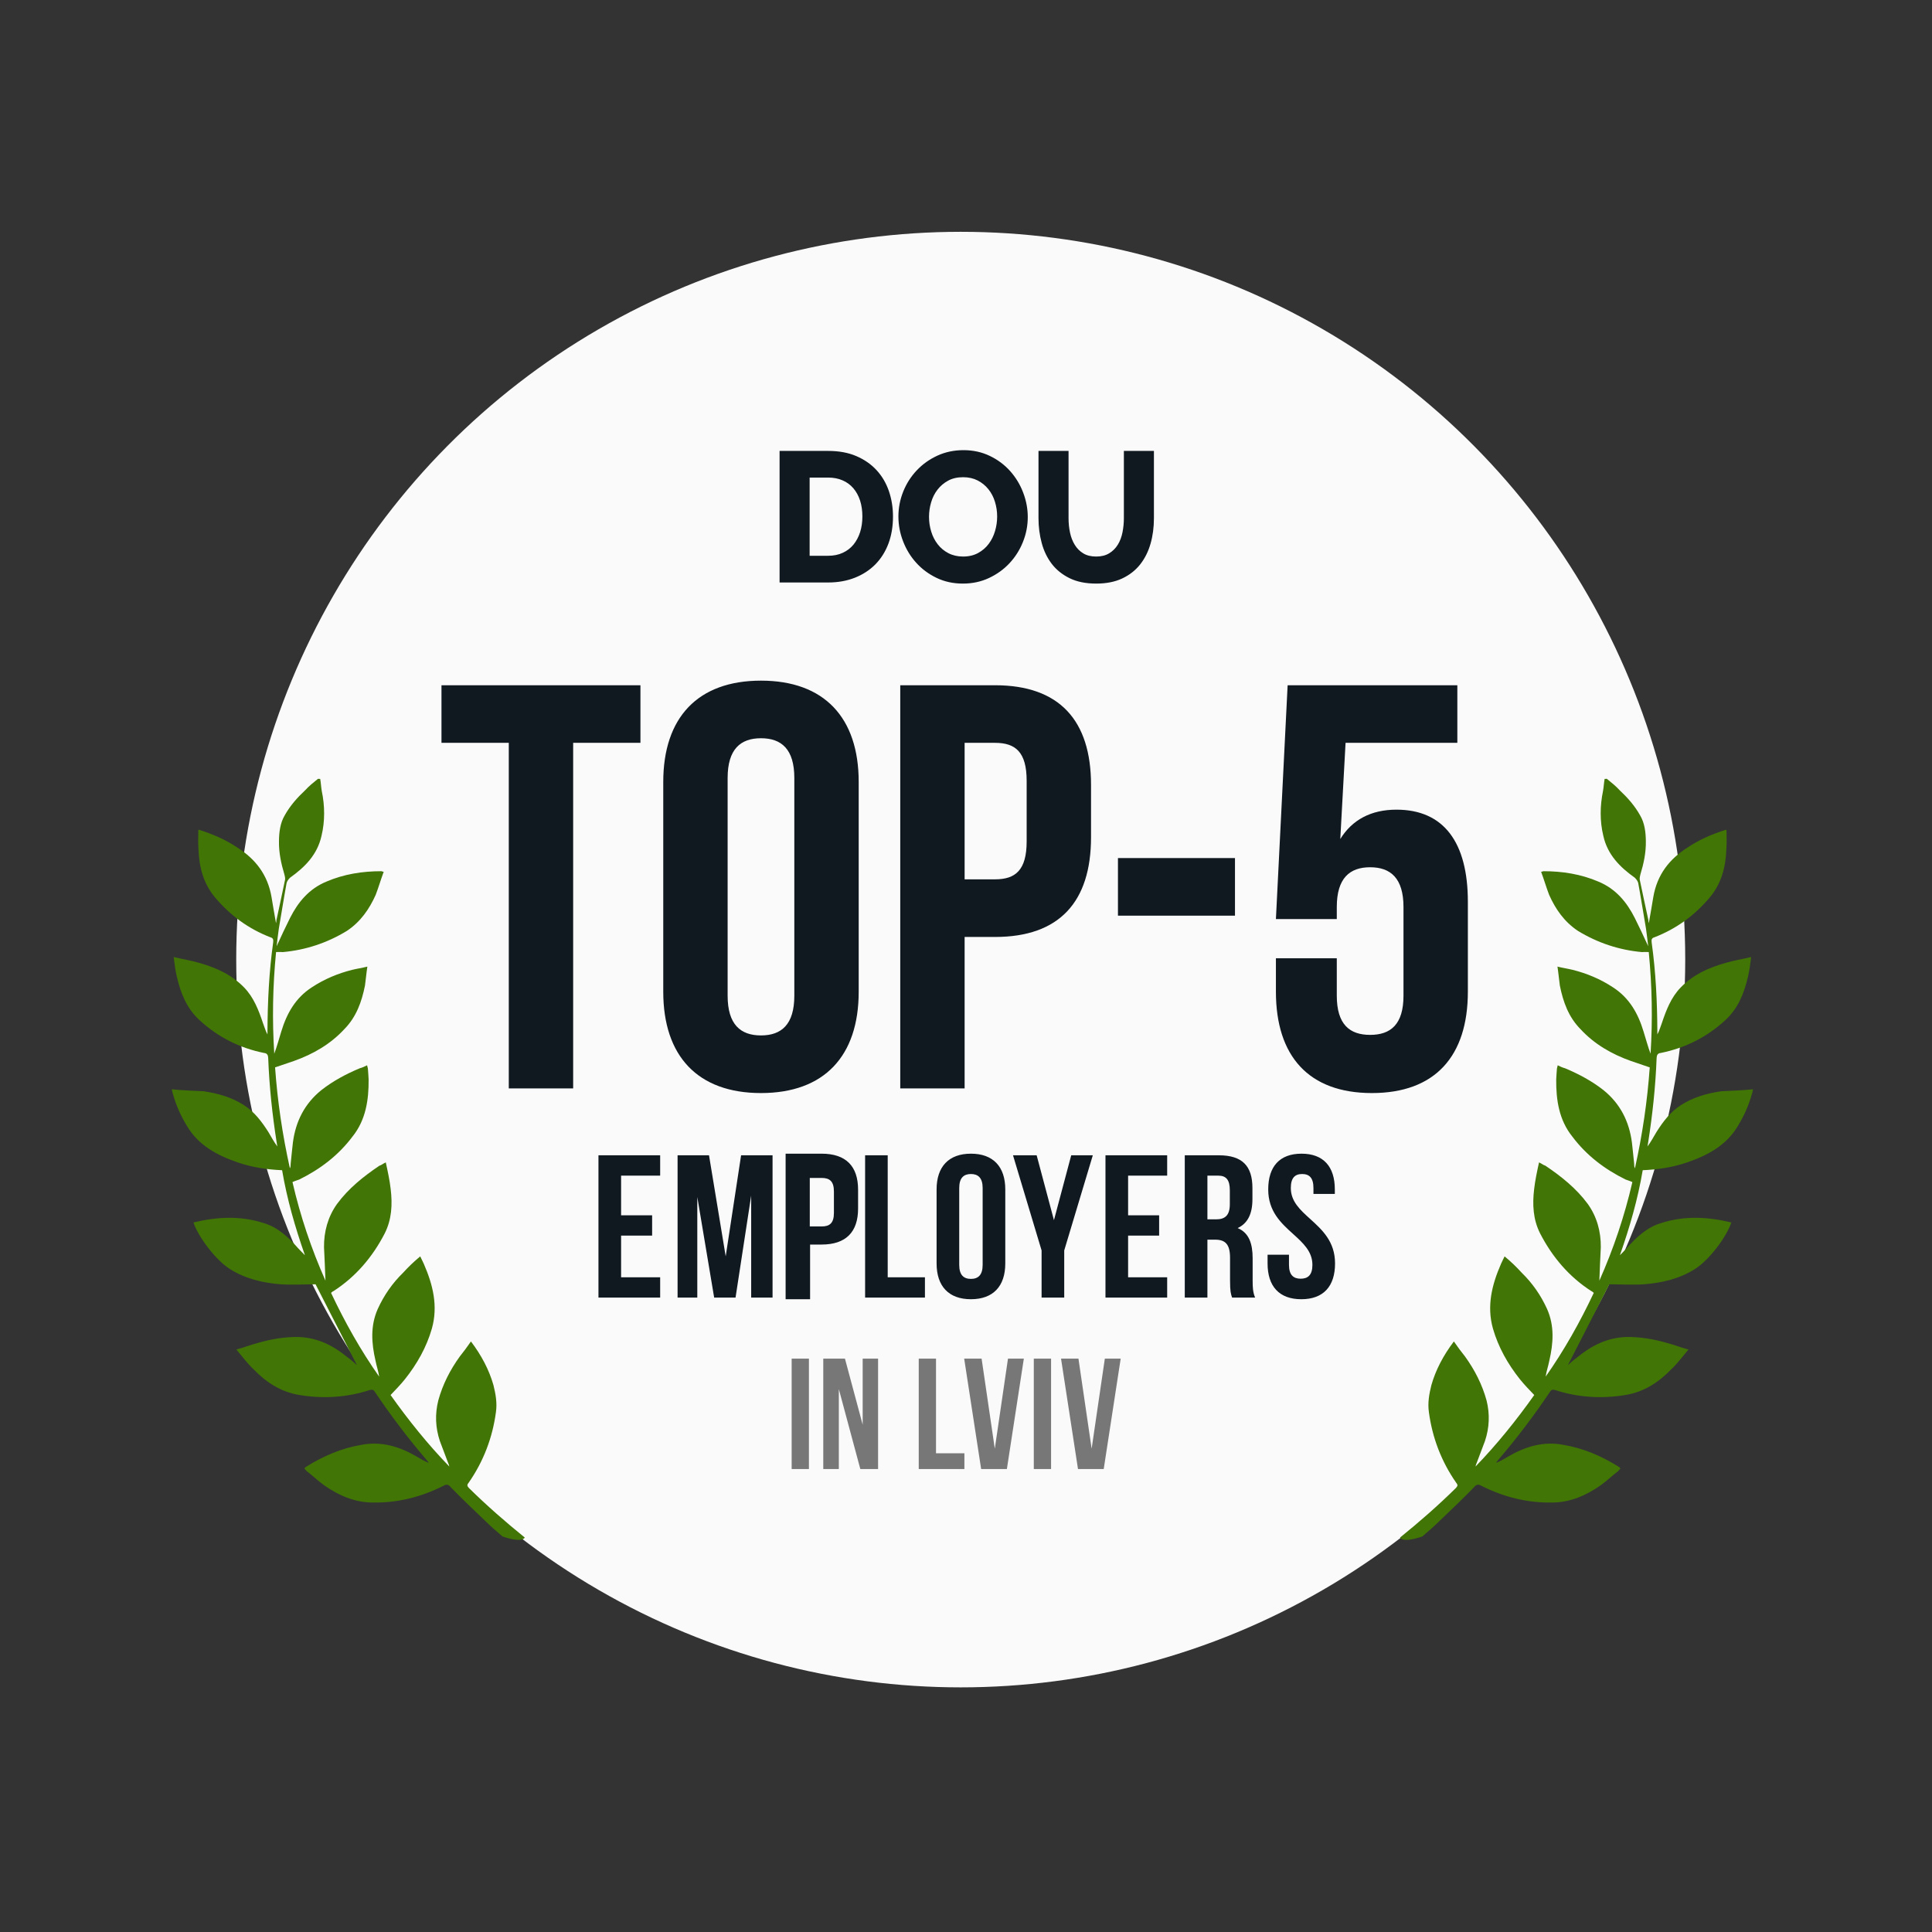
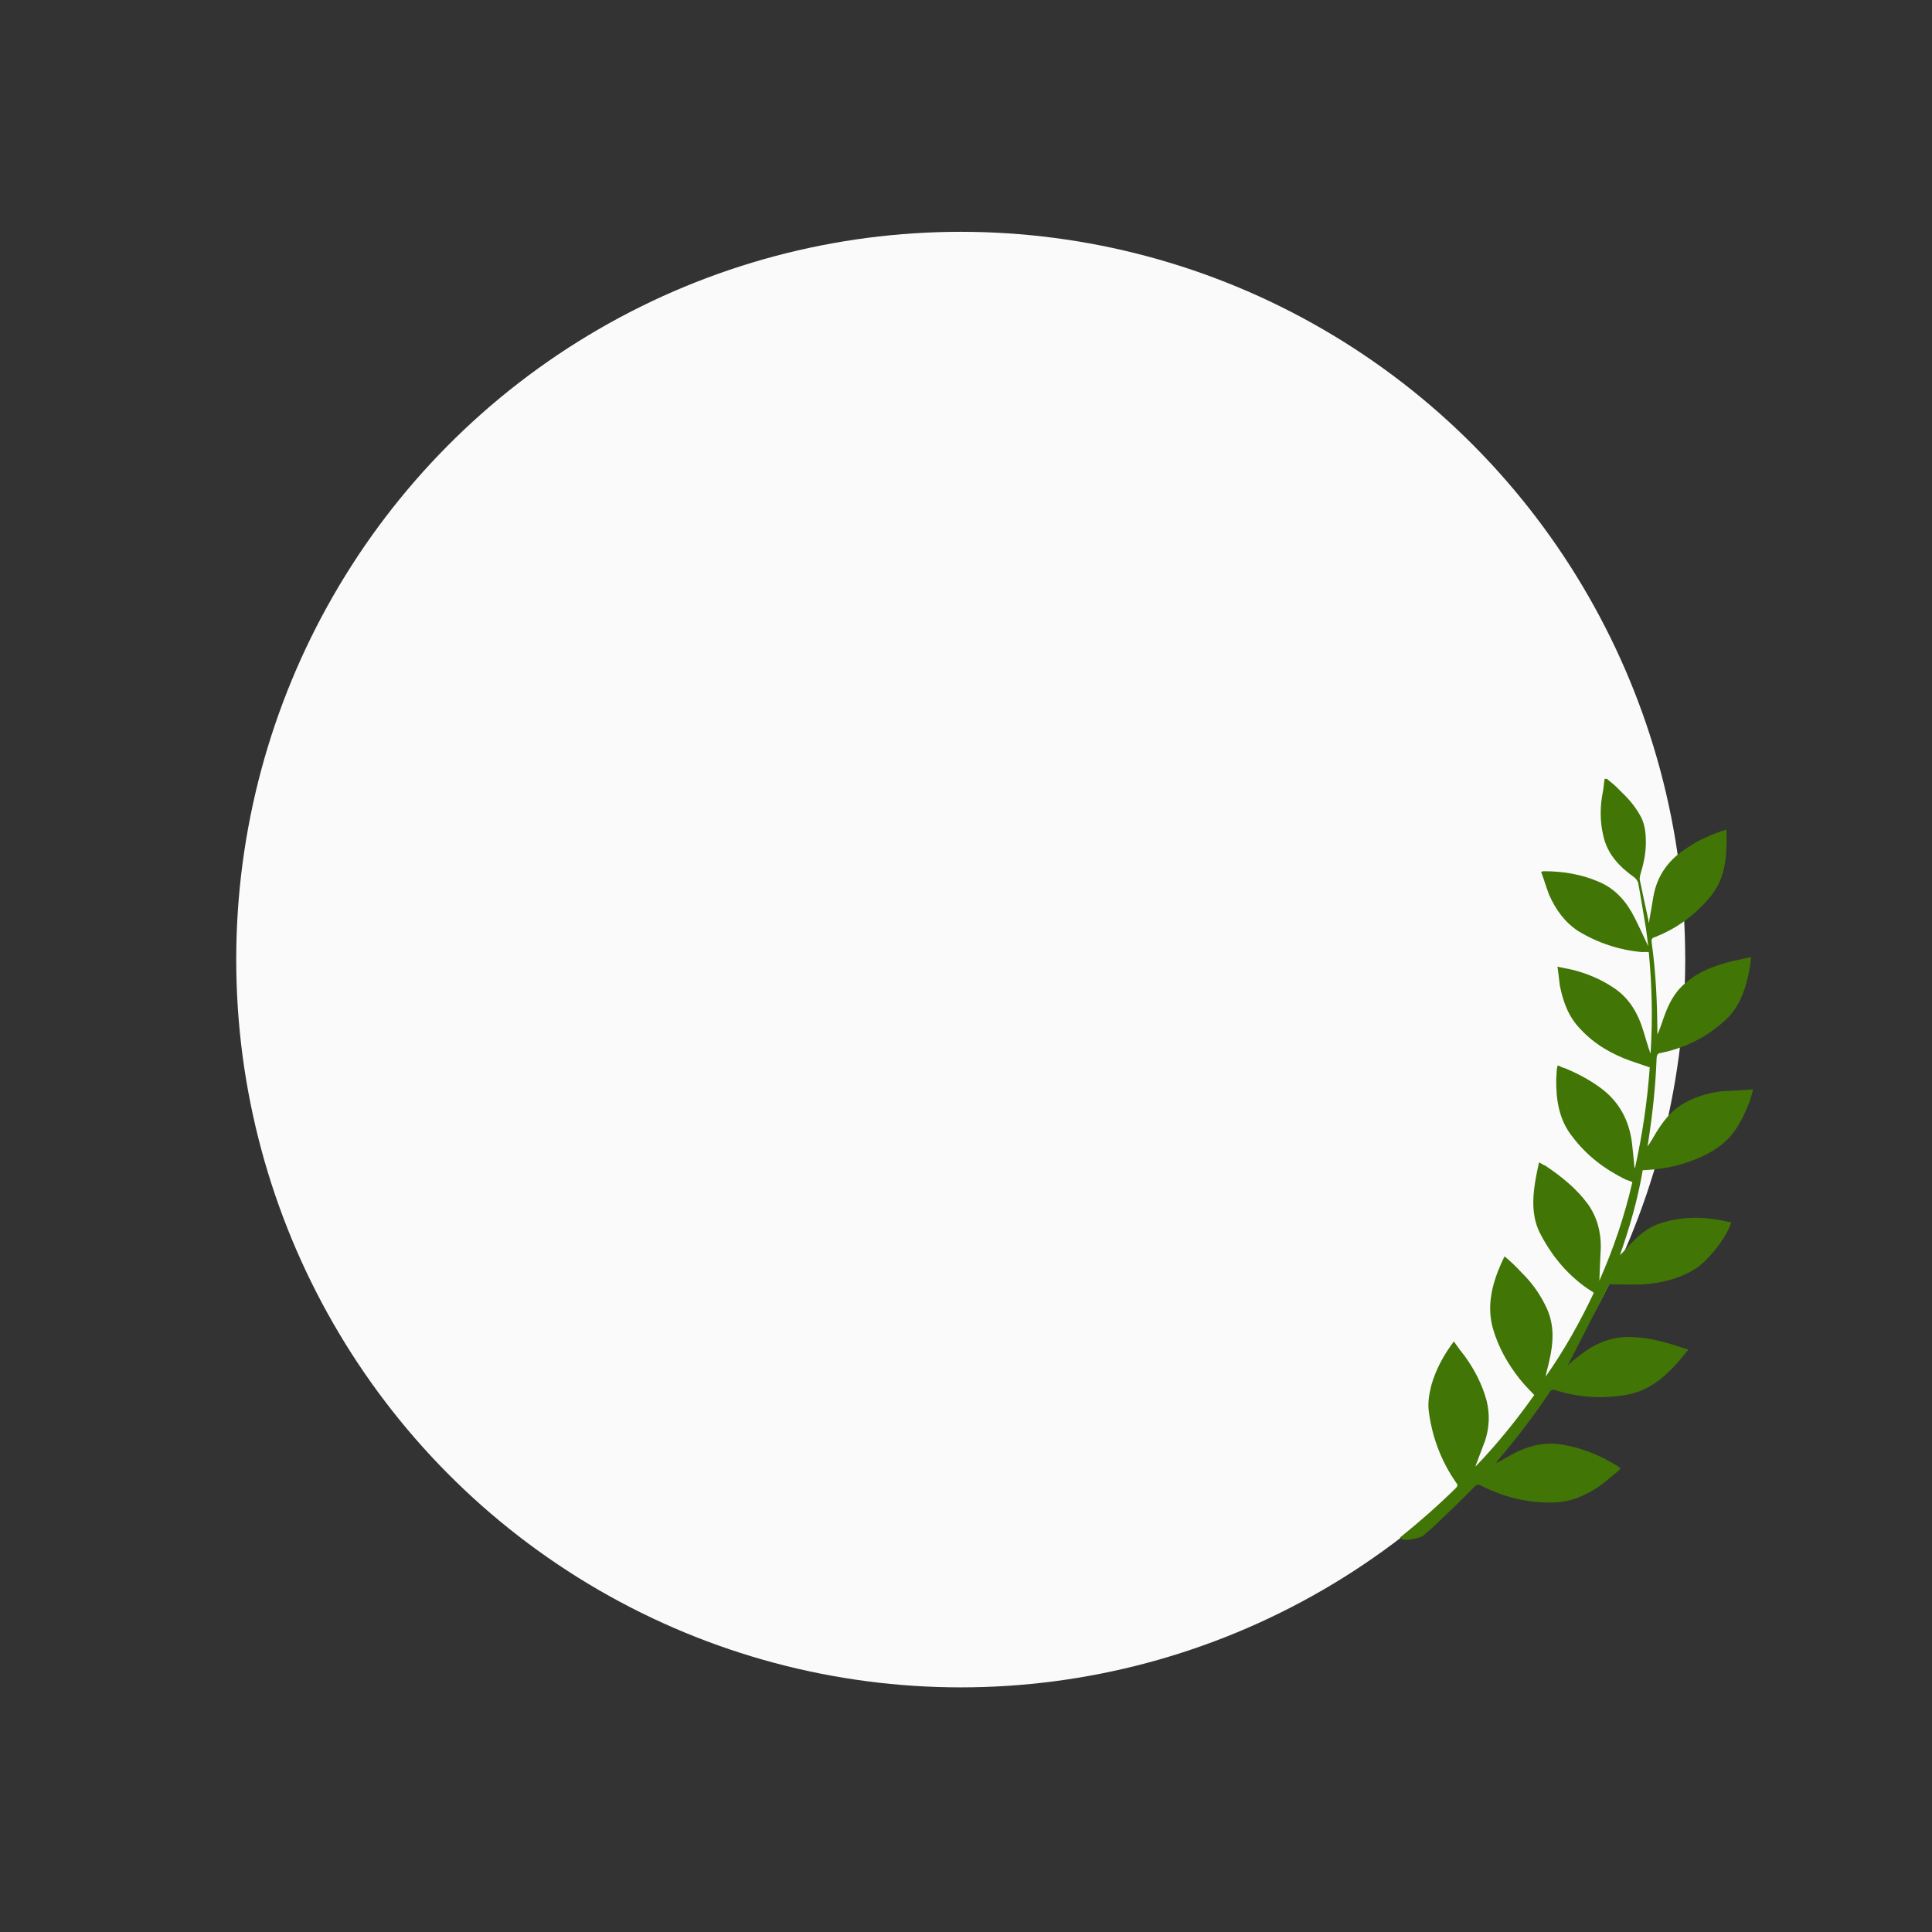
<svg xmlns="http://www.w3.org/2000/svg" width="63" height="63" viewBox="0 0 63 63" fill="none">
  <rect x="0" y="0" width="63" height="63" fill="#333333" stroke="none" />
  <ellipse cx="31.328" cy="31.291" rx="23.625" ry="23.732" fill="#FAFAFA" />
  <path d="M52.282 27.254C52.417 27.87 52.826 28.278 53.307 28.62C53.36 28.67 53.408 28.738 53.421 28.797C53.512 29.291 53.59 29.8 53.674 30.283C53.703 30.466 53.717 30.636 53.746 30.856C53.59 30.512 53.449 30.218 53.307 29.932C53.045 29.414 52.688 28.983 52.124 28.749C51.554 28.504 50.947 28.408 50.324 28.409C50.302 28.422 50.294 28.42 50.254 28.428C50.349 28.683 50.424 28.942 50.514 29.177C50.723 29.646 51.01 30.06 51.456 30.356C52.101 30.749 52.805 30.981 53.55 31.047C53.626 31.038 53.69 31.045 53.764 31.045C53.874 32.173 53.892 33.259 53.823 34.36C53.733 34.124 53.667 33.868 53.594 33.637C53.416 33.047 53.132 32.541 52.596 32.195C52.19 31.926 51.744 31.741 51.281 31.625C51.132 31.588 50.97 31.566 50.787 31.52C50.822 31.75 50.838 31.948 50.865 32.14C50.973 32.675 51.149 33.163 51.535 33.556C51.988 34.048 52.557 34.375 53.179 34.596C53.376 34.664 53.59 34.736 53.796 34.806C53.718 35.905 53.557 37.001 53.313 38.096C53.287 38.052 53.291 37.998 53.287 37.941C53.267 37.724 53.24 37.495 53.215 37.258C53.126 36.57 52.834 35.988 52.285 35.546C51.904 35.247 51.477 35.02 51.032 34.834C50.953 34.815 50.879 34.778 50.795 34.738C50.783 34.791 50.778 34.808 50.77 34.843C50.763 34.943 50.751 35.069 50.746 35.197C50.74 35.861 50.835 36.523 51.276 37.068C51.729 37.671 52.322 38.125 53.009 38.463C53.077 38.489 53.146 38.507 53.23 38.546C52.973 39.656 52.615 40.721 52.153 41.761C52.163 41.385 52.186 41.03 52.2 40.673C52.206 40.166 52.075 39.68 51.779 39.264C51.405 38.755 50.917 38.364 50.392 38.011C50.331 37.996 50.278 37.946 50.186 37.904C50.117 38.219 50.059 38.491 50.027 38.77C49.965 39.281 49.992 39.769 50.223 40.224C50.618 40.988 51.163 41.633 51.892 42.102C51.918 42.109 51.94 42.133 51.971 42.159C51.519 43.118 51.004 44.034 50.402 44.89C50.427 44.712 50.486 44.551 50.52 44.375C50.654 43.798 50.692 43.234 50.448 42.684C50.244 42.235 49.97 41.843 49.626 41.507C49.451 41.315 49.271 41.141 49.063 40.969C49.014 41.058 48.983 41.143 48.948 41.208C48.649 41.891 48.476 42.587 48.683 43.323C48.858 43.93 49.167 44.479 49.563 44.976C49.712 45.161 49.868 45.32 50.03 45.49C49.445 46.314 48.814 47.099 48.115 47.821C48.128 47.768 48.136 47.733 48.154 47.701C48.238 47.472 48.338 47.22 48.422 46.992C48.568 46.557 48.586 46.108 48.474 45.664C48.332 45.148 48.089 44.671 47.771 44.231C47.65 44.081 47.532 43.922 47.409 43.743C47.063 44.202 46.818 44.667 46.675 45.168C46.604 45.455 46.55 45.746 46.595 46.053C46.706 46.876 46.996 47.651 47.489 48.357C47.547 48.427 47.529 48.459 47.477 48.52C46.9 49.088 46.294 49.62 45.656 50.135C45.656 50.135 45.7 50.331 46.379 50.103C46.568 49.938 46.755 49.782 46.941 49.597C47.317 49.238 47.694 48.88 48.055 48.508C48.136 48.408 48.197 48.386 48.311 48.452C49.037 48.819 49.815 49.013 50.627 48.995C51.203 48.992 51.724 48.762 52.184 48.442C52.387 48.299 52.583 48.108 52.777 47.962C52.794 47.93 52.816 47.917 52.842 47.886C52.82 47.862 52.807 47.84 52.798 47.838C52.236 47.485 51.633 47.223 50.982 47.115C50.335 46.99 49.744 47.166 49.179 47.496C49.049 47.574 48.929 47.645 48.785 47.702C48.802 47.669 48.828 47.639 48.854 47.608C49.455 46.908 50.021 46.163 50.536 45.395C50.584 45.315 50.623 45.306 50.711 45.328C51.458 45.571 52.236 45.618 53.01 45.488C53.611 45.389 54.088 45.074 54.499 44.65C54.693 44.468 54.861 44.242 55.059 44.005C54.805 43.941 54.587 43.849 54.359 43.792C53.927 43.666 53.481 43.591 53.025 43.597C52.396 43.624 51.897 43.878 51.431 44.261C51.317 44.343 51.221 44.43 51.126 44.517C51.575 43.641 52.027 42.755 52.477 41.879C52.848 41.88 53.241 41.904 53.618 41.879C54.206 41.831 54.777 41.697 55.285 41.372C55.728 41.085 56.289 40.357 56.458 39.863C56.449 39.861 56.449 39.861 56.441 39.859C55.687 39.679 54.927 39.637 54.17 39.882C53.709 40.016 53.359 40.344 53.047 40.7C52.974 40.774 52.908 40.85 52.823 40.931C53.142 40.021 53.406 39.108 53.567 38.159C54.073 38.138 54.547 38.063 55.003 37.909C55.673 37.679 56.281 37.36 56.659 36.734C56.861 36.406 57.024 36.049 57.126 35.677C57.143 35.644 57.143 35.607 57.165 35.52C56.802 35.559 56.457 35.565 56.128 35.584C55.665 35.653 55.226 35.774 54.819 36.032C54.466 36.258 54.228 36.578 54.016 36.913C53.92 37.074 53.833 37.237 53.722 37.385C53.735 37.332 53.73 37.313 53.743 37.261C53.887 36.345 53.985 35.426 54.02 34.502C54.024 34.41 54.05 34.343 54.163 34.334C54.956 34.172 55.656 33.821 56.257 33.269C56.677 32.884 56.872 32.397 57 31.846C57.049 31.646 57.071 31.448 57.103 31.207C56.806 31.28 56.527 31.321 56.276 31.397C55.717 31.553 55.205 31.785 54.804 32.202C54.493 32.522 54.334 32.935 54.194 33.353C54.144 33.479 54.109 33.618 54.044 33.731C54.044 33.694 54.044 33.657 54.044 33.62C54.039 32.667 53.993 31.694 53.859 30.736C53.846 30.64 53.859 30.588 53.948 30.564C54.657 30.289 55.245 29.863 55.744 29.276C56.138 28.811 56.272 28.272 56.294 27.695C56.309 27.486 56.302 27.29 56.299 27.077L56.286 27.055C55.843 27.194 55.418 27.374 55.028 27.637C54.432 28.015 54.036 28.525 53.912 29.252C53.867 29.509 53.824 29.794 53.766 30.103C53.757 30.064 53.752 30.044 53.752 30.007C53.657 29.567 53.562 29.128 53.469 28.679C53.465 28.622 53.478 28.57 53.49 28.518C53.597 28.166 53.676 27.807 53.669 27.426C53.666 27.139 53.63 26.834 53.479 26.583C53.305 26.272 53.073 26.01 52.817 25.771C52.686 25.627 52.546 25.518 52.399 25.398C52.373 25.391 52.351 25.404 52.325 25.398C52.301 25.53 52.297 25.659 52.273 25.792C52.172 26.275 52.167 26.782 52.282 27.254Z" fill="#417505" />
-   <path d="M10.484 27.254C10.349 27.87 9.94 28.278 9.459 28.62C9.406 28.67 9.358 28.738 9.345 28.797C9.254 29.291 9.176 29.8 9.092 30.283C9.063 30.466 9.049 30.636 9.02 30.856C9.176 30.512 9.317 30.218 9.459 29.932C9.721 29.414 10.078 28.983 10.642 28.749C11.212 28.504 11.819 28.408 12.442 28.409C12.464 28.422 12.472 28.42 12.512 28.428C12.417 28.683 12.342 28.942 12.252 29.177C12.043 29.646 11.756 30.06 11.31 30.356C10.665 30.749 9.961 30.981 9.216 31.047C9.14 31.038 9.076 31.045 9.002 31.045C8.892 32.173 8.874 33.259 8.943 34.36C9.033 34.124 9.099 33.868 9.172 33.637C9.351 33.047 9.634 32.541 10.169 32.195C10.576 31.926 11.022 31.741 11.485 31.625C11.634 31.588 11.796 31.566 11.979 31.52C11.944 31.75 11.928 31.948 11.901 32.14C11.793 32.675 11.617 33.163 11.231 33.556C10.778 34.048 10.209 34.375 9.587 34.596C9.39 34.664 9.176 34.736 8.97 34.806C9.048 35.905 9.209 37.001 9.453 38.096C9.479 38.052 9.475 37.998 9.479 37.941C9.499 37.724 9.526 37.495 9.551 37.258C9.64 36.57 9.932 35.988 10.481 35.546C10.862 35.247 11.289 35.02 11.734 34.834C11.813 34.815 11.887 34.778 11.97 34.738C11.983 34.791 11.988 34.808 11.996 34.843C12.003 34.943 12.015 35.069 12.02 35.197C12.026 35.861 11.931 36.523 11.49 37.068C11.037 37.671 10.444 38.125 9.757 38.463C9.69 38.489 9.62 38.507 9.537 38.546C9.793 39.656 10.151 40.721 10.613 41.761C10.603 41.385 10.58 41.03 10.566 40.673C10.56 40.166 10.691 39.68 10.987 39.264C11.361 38.755 11.849 38.364 12.374 38.011C12.435 37.996 12.488 37.946 12.58 37.904C12.649 38.219 12.707 38.491 12.739 38.77C12.801 39.281 12.774 39.769 12.543 40.224C12.148 40.988 11.602 41.633 10.874 42.102C10.848 42.109 10.826 42.133 10.795 42.159C11.247 43.118 11.762 44.034 12.364 44.89C12.339 44.712 12.28 44.551 12.246 44.375C12.112 43.798 12.074 43.234 12.318 42.684C12.522 42.235 12.796 41.843 13.14 41.507C13.315 41.315 13.495 41.141 13.703 40.969C13.752 41.058 13.783 41.143 13.818 41.208C14.117 41.891 14.29 42.587 14.083 43.323C13.909 43.93 13.599 44.479 13.203 44.976C13.054 45.161 12.898 45.32 12.736 45.49C13.321 46.314 13.952 47.099 14.651 47.821C14.638 47.768 14.63 47.733 14.612 47.701C14.528 47.472 14.428 47.22 14.344 46.992C14.198 46.557 14.18 46.108 14.293 45.664C14.434 45.148 14.677 44.671 14.995 44.231C15.116 44.081 15.234 43.922 15.357 43.743C15.703 44.202 15.948 44.667 16.091 45.168C16.162 45.455 16.216 45.746 16.171 46.053C16.06 46.876 15.77 47.651 15.277 48.357C15.22 48.427 15.237 48.459 15.289 48.52C15.866 49.088 16.472 49.62 17.11 50.135C17.11 50.135 17.066 50.331 16.387 50.103C16.198 49.938 16.011 49.782 15.825 49.597C15.449 49.238 15.072 48.88 14.71 48.508C14.63 48.408 14.569 48.386 14.455 48.452C13.729 48.819 12.951 49.013 12.139 48.995C11.563 48.992 11.042 48.762 10.582 48.442C10.379 48.299 10.183 48.108 9.989 47.962C9.972 47.93 9.95 47.917 9.924 47.886C9.946 47.862 9.959 47.84 9.968 47.838C10.53 47.485 11.133 47.223 11.784 47.115C12.431 46.99 13.022 47.166 13.587 47.496C13.717 47.574 13.837 47.645 13.981 47.702C13.964 47.669 13.938 47.639 13.912 47.608C13.311 46.908 12.745 46.163 12.23 45.395C12.182 45.315 12.143 45.306 12.055 45.328C11.308 45.571 10.53 45.618 9.756 45.488C9.156 45.389 8.678 45.074 8.267 44.65C8.073 44.468 7.905 44.242 7.707 44.005C7.961 43.941 8.179 43.849 8.407 43.792C8.839 43.666 9.285 43.591 9.741 43.597C10.37 43.624 10.869 43.878 11.335 44.261C11.449 44.343 11.545 44.43 11.64 44.517C11.191 43.641 10.739 42.755 10.29 41.879C9.918 41.88 9.525 41.904 9.148 41.879C8.56 41.831 7.989 41.697 7.481 41.372C7.038 41.085 6.477 40.357 6.308 39.863C6.317 39.861 6.317 39.861 6.325 39.859C7.079 39.679 7.839 39.637 8.596 39.882C9.057 40.016 9.407 40.344 9.718 40.7C9.792 40.774 9.858 40.85 9.943 40.931C9.624 40.021 9.36 39.108 9.199 38.159C8.693 38.138 8.219 38.063 7.763 37.909C7.093 37.679 6.485 37.36 6.107 36.734C5.905 36.406 5.742 36.049 5.64 35.677C5.623 35.644 5.623 35.607 5.601 35.52C5.964 35.559 6.309 35.565 6.638 35.584C7.101 35.653 7.54 35.774 7.947 36.032C8.3 36.258 8.537 36.578 8.751 36.913C8.846 37.074 8.933 37.237 9.044 37.385C9.031 37.332 9.035 37.313 9.023 37.261C8.879 36.345 8.781 35.426 8.746 34.502C8.742 34.41 8.716 34.343 8.602 34.334C7.81 34.172 7.11 33.821 6.509 33.269C6.089 32.884 5.894 32.397 5.766 31.846C5.717 31.646 5.695 31.448 5.663 31.207C5.96 31.28 6.239 31.321 6.49 31.397C7.049 31.553 7.561 31.785 7.962 32.202C8.273 32.522 8.432 32.935 8.572 33.353C8.622 33.479 8.657 33.618 8.722 33.731C8.722 33.694 8.722 33.657 8.722 33.62C8.727 32.667 8.773 31.694 8.907 30.736C8.92 30.64 8.907 30.588 8.818 30.564C8.109 30.289 7.521 29.863 7.022 29.276C6.628 28.811 6.494 28.272 6.472 27.695C6.457 27.486 6.464 27.29 6.467 27.077L6.48 27.055C6.923 27.194 7.348 27.374 7.739 27.637C8.334 28.015 8.73 28.525 8.854 29.252C8.899 29.509 8.942 29.794 9 30.103C9.009 30.064 9.014 30.044 9.014 30.007C9.109 29.567 9.204 29.128 9.297 28.679C9.301 28.622 9.288 28.57 9.275 28.518C9.169 28.166 9.09 27.807 9.097 27.426C9.1 27.139 9.136 26.834 9.287 26.583C9.461 26.272 9.693 26.01 9.949 25.771C10.08 25.627 10.22 25.518 10.367 25.398C10.393 25.391 10.415 25.404 10.441 25.398C10.465 25.53 10.469 25.659 10.492 25.792C10.594 26.275 10.599 26.782 10.484 27.254Z" fill="#417505" />
-   <path fill-rule="evenodd" clip-rule="evenodd" d="M31.399 19.03C31.084 19.03 30.798 18.968 30.539 18.843C30.28 18.718 30.059 18.554 29.876 18.35C29.692 18.147 29.55 17.914 29.449 17.652C29.347 17.39 29.296 17.12 29.296 16.843C29.296 16.561 29.349 16.289 29.454 16.027C29.56 15.765 29.707 15.534 29.897 15.335C30.086 15.135 30.31 14.976 30.569 14.857C30.828 14.739 31.11 14.679 31.417 14.679C31.732 14.679 32.018 14.742 32.277 14.867C32.536 14.991 32.757 15.157 32.94 15.362C33.123 15.568 33.265 15.801 33.364 16.063C33.464 16.325 33.514 16.591 33.514 16.861C33.514 17.143 33.461 17.415 33.355 17.677C33.25 17.938 33.103 18.169 32.916 18.368C32.729 18.568 32.506 18.728 32.247 18.849C31.988 18.97 31.706 19.03 31.399 19.03ZM25.421 14.704V18.994H27.004C27.323 18.994 27.613 18.942 27.873 18.84C28.134 18.737 28.357 18.592 28.543 18.405C28.728 18.217 28.87 17.992 28.97 17.728C29.069 17.464 29.119 17.169 29.119 16.843C29.119 16.549 29.074 16.272 28.985 16.012C28.895 15.752 28.762 15.525 28.584 15.332C28.407 15.139 28.187 14.986 27.924 14.873C27.661 14.76 27.355 14.704 27.004 14.704H25.421ZM28.047 16.325C28.096 16.48 28.121 16.653 28.121 16.842C28.121 17.027 28.096 17.198 28.047 17.353C27.997 17.508 27.925 17.643 27.832 17.758C27.738 17.872 27.622 17.962 27.482 18.026C27.343 18.091 27.183 18.123 27.004 18.123H26.401V15.573H27.004C27.18 15.573 27.337 15.603 27.476 15.664C27.616 15.724 27.733 15.811 27.829 15.924C27.924 16.036 27.997 16.17 28.047 16.325ZM30.366 17.335C30.318 17.18 30.294 17.02 30.294 16.854C30.294 16.693 30.317 16.535 30.363 16.38C30.408 16.225 30.478 16.087 30.572 15.966C30.665 15.845 30.781 15.748 30.918 15.673C31.056 15.598 31.218 15.561 31.405 15.561C31.584 15.561 31.742 15.597 31.88 15.667C32.017 15.738 32.134 15.832 32.229 15.951C32.325 16.07 32.397 16.207 32.444 16.362C32.492 16.517 32.516 16.677 32.516 16.842C32.516 17.003 32.493 17.162 32.447 17.317C32.402 17.472 32.333 17.611 32.241 17.734C32.15 17.857 32.034 17.956 31.895 18.033C31.756 18.109 31.592 18.148 31.405 18.148C31.226 18.148 31.067 18.111 30.927 18.039C30.788 17.966 30.671 17.87 30.578 17.749C30.484 17.628 30.413 17.49 30.366 17.335ZM35.746 18.148C35.913 18.148 36.054 18.113 36.17 18.042C36.285 17.972 36.379 17.878 36.451 17.761C36.523 17.644 36.573 17.51 36.603 17.359C36.633 17.208 36.648 17.054 36.648 16.897V14.704H37.628V16.897C37.628 17.195 37.591 17.473 37.517 17.731C37.443 17.989 37.33 18.214 37.177 18.408C37.023 18.601 36.828 18.753 36.591 18.864C36.354 18.975 36.072 19.03 35.746 19.03C35.407 19.03 35.119 18.972 34.88 18.855C34.641 18.738 34.447 18.582 34.297 18.387C34.148 18.191 34.038 17.965 33.969 17.707C33.899 17.449 33.864 17.179 33.864 16.897V14.704H34.844V16.897C34.844 17.062 34.86 17.219 34.892 17.368C34.923 17.517 34.975 17.65 35.047 17.767C35.119 17.884 35.211 17.977 35.325 18.045C35.438 18.114 35.579 18.148 35.746 18.148ZM14.396 22.345V24.223H16.591V35.492H18.69V24.223H20.884V22.345H14.396ZM23.727 25.369V32.468C23.727 33.407 24.147 33.764 24.815 33.764C25.483 33.764 25.902 33.407 25.902 32.468V25.369C25.902 24.43 25.483 24.073 24.815 24.073C24.147 24.073 23.727 24.43 23.727 25.369ZM21.628 25.5V32.337C21.628 34.441 22.754 35.643 24.815 35.643C26.875 35.643 28.001 34.441 28.001 32.337V25.5C28.001 23.397 26.875 22.195 24.815 22.195C22.754 22.195 21.628 23.397 21.628 25.5ZM32.447 22.345C34.546 22.345 35.577 23.491 35.577 25.594V27.303C35.577 29.407 34.546 30.553 32.447 30.553H31.455V35.492H29.356V22.345H32.447ZM31.455 24.223H32.447C33.115 24.223 33.478 24.523 33.478 25.463V27.435C33.478 28.374 33.115 28.674 32.447 28.674H31.455V24.223ZM26.792 37.62C27.59 37.62 27.981 38.033 27.981 38.793V39.41C27.981 40.169 27.59 40.583 26.792 40.583H26.416V42.366H25.618V37.62H26.792ZM26.406 38.411H26.792C27.052 38.411 27.193 38.518 27.193 38.852V39.553C27.193 39.887 27.052 39.993 26.792 39.993H26.406V38.411ZM36.455 29.858V27.98H40.271V29.858H36.455ZM43.591 31.248H41.606V32.337C41.606 34.441 42.675 35.643 44.736 35.643C46.797 35.643 47.865 34.441 47.865 32.337V29.407C47.865 27.472 47.083 26.402 45.537 26.402C44.698 26.402 44.087 26.74 43.705 27.36L43.877 24.223H47.522V22.345H41.988L41.606 29.97H43.591V29.576C43.591 28.637 44.011 28.28 44.678 28.28C45.346 28.28 45.766 28.637 45.766 29.576V32.468C45.766 33.407 45.346 33.746 44.678 33.746C44.011 33.746 43.591 33.407 43.591 32.468V31.248ZM20.253 38.336V39.629H21.265V40.291H20.253V41.65H21.527V42.313H19.515V37.673H21.527V38.336H20.253ZM23.664 40.968L23.12 37.673H22.095V42.313H22.738V39.032L23.288 42.313H23.985L24.495 38.986V42.313H25.192V37.673H24.166L23.664 40.968ZM28.21 42.313V37.673H28.947V41.65H30.161V42.313H28.21ZM31.279 41.246V38.74C31.279 38.409 31.426 38.283 31.661 38.283C31.895 38.283 32.043 38.409 32.043 38.74V41.246C32.043 41.578 31.895 41.703 31.661 41.703C31.426 41.703 31.279 41.578 31.279 41.246ZM30.541 41.199V38.786C30.541 38.044 30.937 37.62 31.661 37.62C32.385 37.62 32.781 38.044 32.781 38.786V41.199C32.781 41.942 32.385 42.366 31.661 42.366C30.937 42.366 30.541 41.942 30.541 41.199ZM33.965 40.775V42.313H34.703V40.775L35.635 37.673H34.931L34.368 39.788L33.804 37.673H33.033L33.965 40.775ZM36.786 38.336V39.629H37.798V40.291H36.786V41.65H38.06V42.313H36.048V37.673H38.06V38.336H36.786ZM40.177 42.313H40.928C40.854 42.141 40.847 41.975 40.847 41.75V41.034C40.847 40.55 40.727 40.199 40.358 40.046C40.686 39.894 40.84 39.582 40.84 39.105V38.74C40.84 38.024 40.512 37.673 39.748 37.673H38.634V42.313H39.372V40.424H39.627C39.962 40.424 40.11 40.583 40.11 41.014V41.743C40.11 42.115 40.136 42.191 40.175 42.307L40.177 42.313ZM39.727 38.336H39.372V39.761H39.66C39.935 39.761 40.103 39.642 40.103 39.27V38.813C40.103 38.481 39.989 38.336 39.727 38.336ZM42.441 37.62C41.723 37.62 41.355 38.044 41.355 38.786C41.355 39.504 41.776 39.885 42.164 40.236C42.492 40.533 42.796 40.808 42.796 41.246C42.796 41.577 42.649 41.697 42.414 41.697C42.179 41.697 42.032 41.577 42.032 41.246V40.914H41.334V41.199C41.334 41.942 41.71 42.366 42.434 42.366C43.158 42.366 43.534 41.942 43.534 41.199C43.534 40.482 43.112 40.101 42.725 39.75C42.396 39.453 42.092 39.178 42.092 38.74C42.092 38.409 42.226 38.283 42.461 38.283C42.696 38.283 42.83 38.409 42.83 38.74V38.932H43.527V38.786C43.527 38.044 43.158 37.62 42.441 37.62Z" fill="#101820" />
-   <path fill-rule="evenodd" clip-rule="evenodd" d="M27.353 45.296L28.054 47.903H28.633V44.304H28.131V46.458L27.553 44.304H26.846V47.903H27.353V45.296ZM25.815 44.304V47.904H26.378V44.304H25.815ZM29.959 47.903V44.304H30.522V47.389H31.448V47.903H29.959ZM32.439 47.24L32.009 44.304H31.441L31.994 47.903H32.833L33.386 44.304H32.869L32.439 47.24ZM33.711 47.903V44.304H34.274V47.903H33.711ZM35.597 47.24L35.167 44.304H34.599L35.152 47.903H35.991L36.544 44.304H36.027L35.597 47.24Z" fill="#777777" />
</svg>